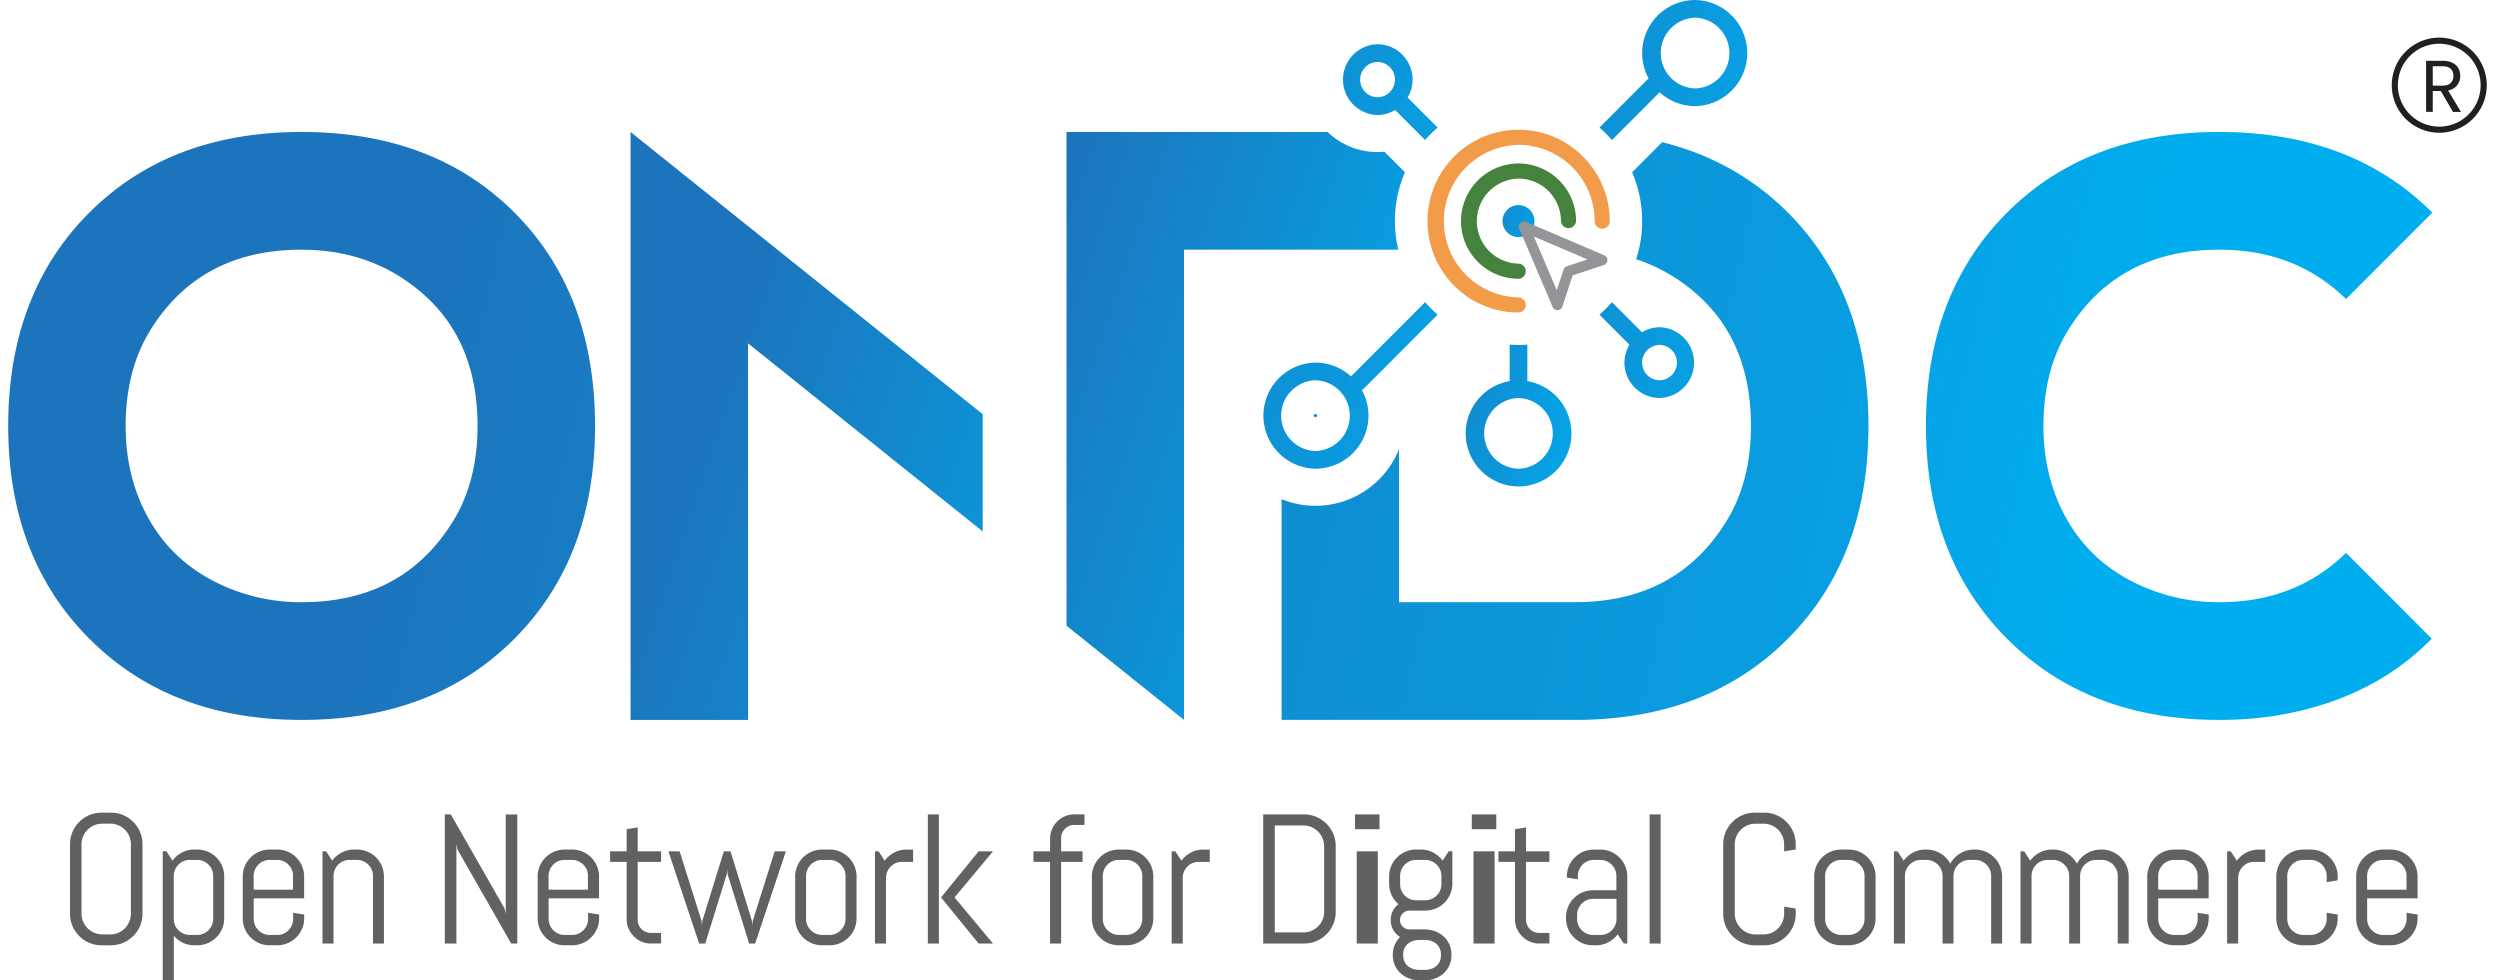
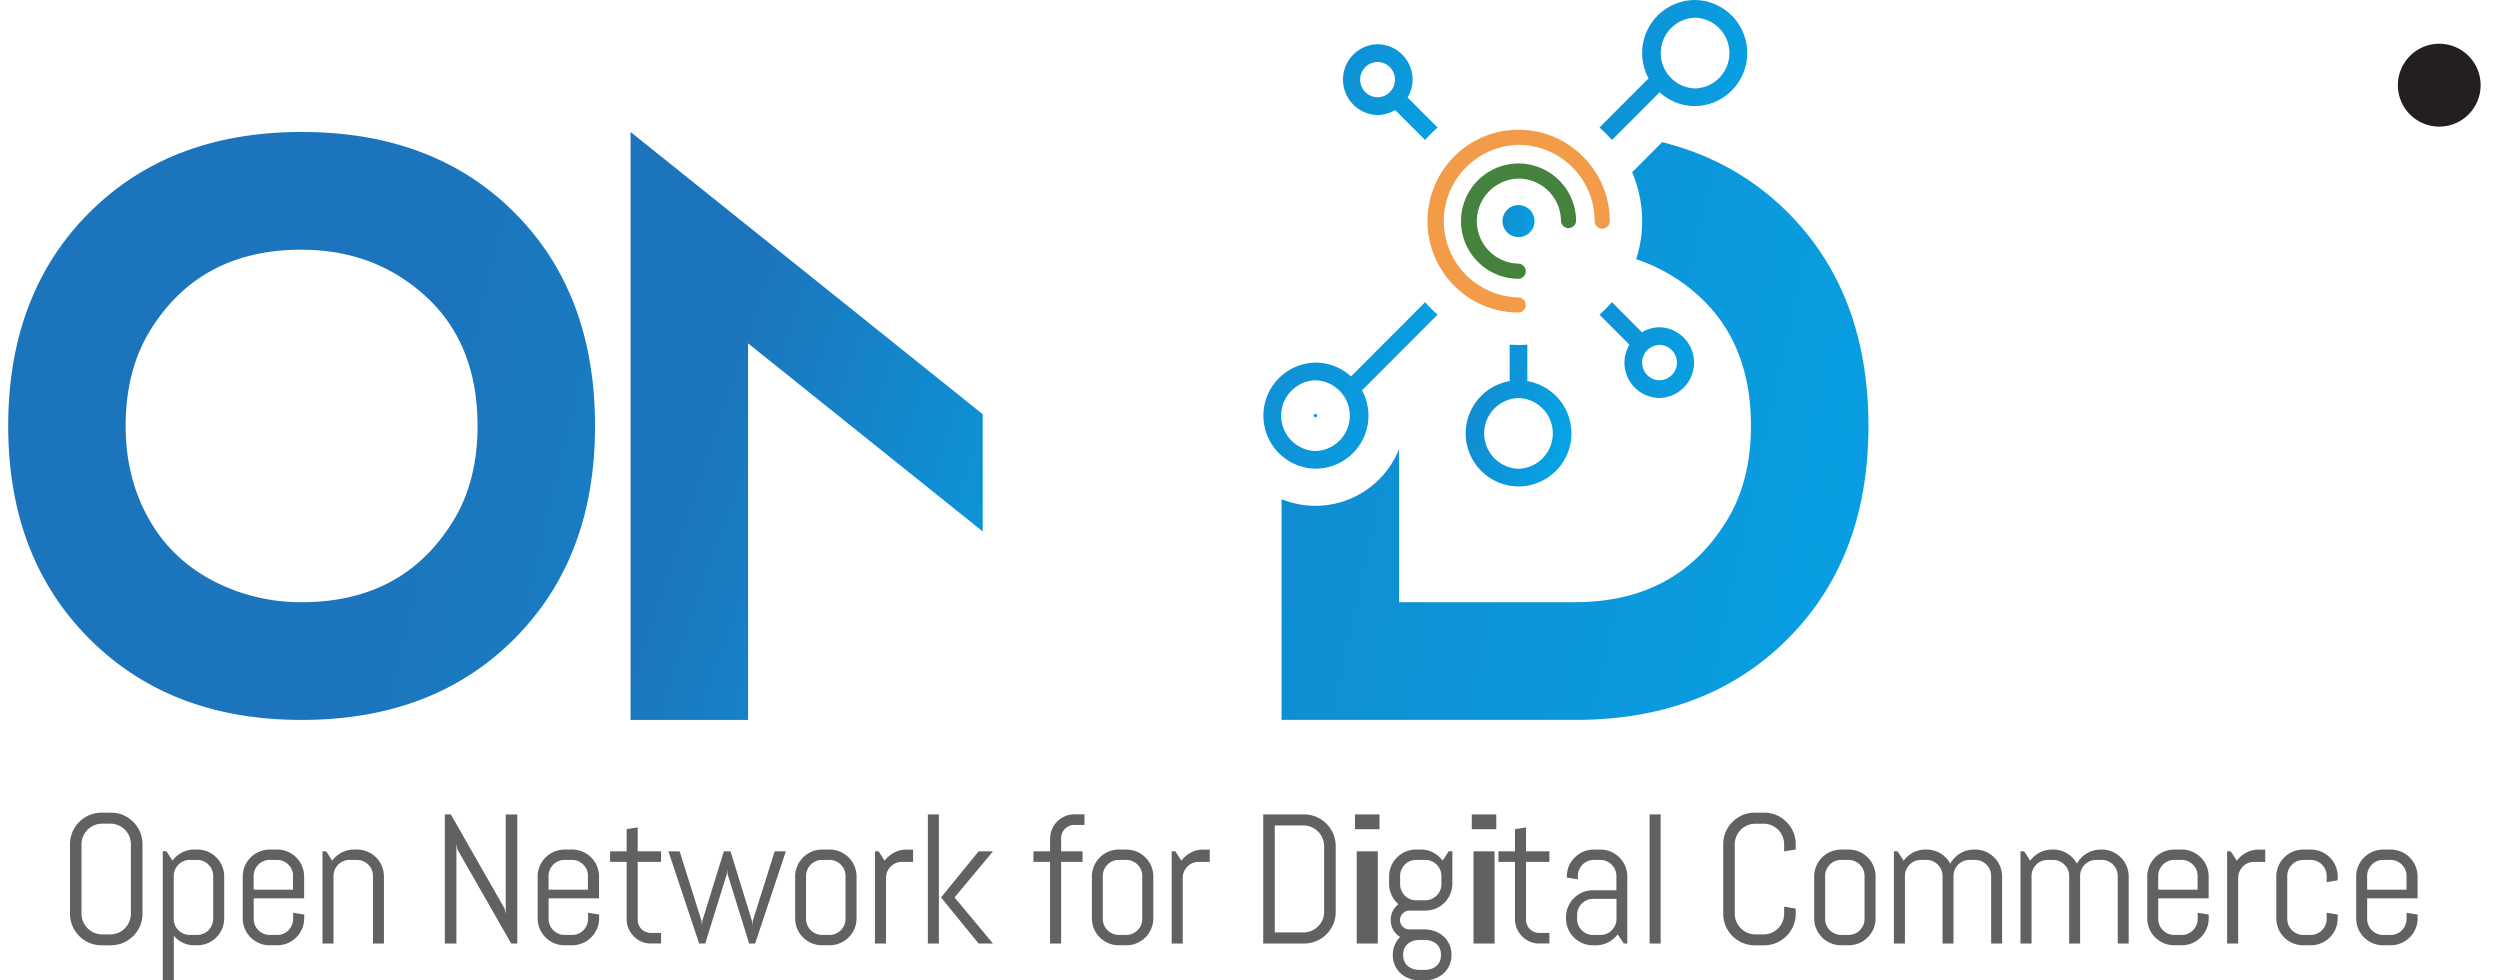
<svg xmlns="http://www.w3.org/2000/svg" width="153" height="60" viewBox="0 0 153 60">
  <defs>
    <linearGradient x1="67.199%" y1="54.063%" x2="344.623%" y2="119.94%" id="om7a8jbgya">
      <stop stop-color="#1C75BC" offset="0%" />
      <stop stop-color="#00AEEF" offset="100%" />
    </linearGradient>
    <linearGradient x1="-195.298%" y1="-19.14%" x2="44.086%" y2="46.731%" id="ncew7j33ab">
      <stop stop-color="#1C75BC" offset="0%" />
      <stop stop-color="#00AEEF" offset="100%" />
    </linearGradient>
    <linearGradient x1="-138.451%" y1="8.342%" x2="186.554%" y2="80.188%" id="2i6afhnhjc">
      <stop stop-color="#1C75BC" offset="0%" />
      <stop stop-color="#00AEEF" offset="100%" />
    </linearGradient>
    <linearGradient x1="-137.255%" y1="9.422%" x2="187.255%" y2="79.845%" id="8p3mdj6s3d">
      <stop stop-color="#1C75BC" offset="0%" />
      <stop stop-color="#00AEEF" offset="100%" />
    </linearGradient>
    <linearGradient x1="-131.237%" y1="14.391%" x2="183.14%" y2="82.79%" id="ypp3adwfxe">
      <stop stop-color="#1C75BC" offset="0%" />
      <stop stop-color="#00AEEF" offset="100%" />
    </linearGradient>
    <linearGradient x1="24.06%" y1="45.443%" x2="148.51%" y2="116.265%" id="uai81nqdwf">
      <stop stop-color="#1C75BC" offset="0%" />
      <stop stop-color="#00AEEF" offset="100%" />
    </linearGradient>
    <linearGradient x1="-10.588%" y1="12.959%" x2="109.014%" y2="83.779%" id="q04nhihawg">
      <stop stop-color="#1C75BC" offset="5%" />
      <stop stop-color="#00AEEF" offset="100%" />
    </linearGradient>
    <linearGradient x1="-220.327%" y1="-10.856%" x2="214.456%" y2="92.415%" id="gihce3ymnh">
      <stop stop-color="#1C75BC" offset="0%" />
      <stop stop-color="#00AEEF" offset="100%" />
    </linearGradient>
    <linearGradient x1="-159.239%" y1="5.871%" x2="185.666%" y2="82.901%" id="h2dn72pshi">
      <stop stop-color="#1C75BC" offset="0%" />
      <stop stop-color="#00AEEF" offset="100%" />
    </linearGradient>
    <linearGradient x1="-214.58%" y1="-16.18%" x2="220.389%" y2="87.091%" id="0xeh8ebjej">
      <stop stop-color="#1C75BC" offset="0%" />
      <stop stop-color="#00AEEF" offset="100%" />
    </linearGradient>
    <linearGradient x1="-160.019%" y1=".451%" x2="177.433%" y2="76.537%" id="1c9b8el9ck">
      <stop stop-color="#1C75BC" offset="0%" />
      <stop stop-color="#00AEEF" offset="100%" />
    </linearGradient>
    <linearGradient x1="-84.178%" y1="7.17%" x2="137.49%" y2="77.551%" id="5it38gelcl">
      <stop stop-color="#1C75BC" offset="0%" />
      <stop stop-color="#00AEEF" offset="100%" />
    </linearGradient>
  </defs>
  <g fill-rule="nonzero" fill="none">
    <g fill="#606161">
      <path d="M8.57 56.67a1.945 1.945 0 0 1-1.785 1.183h-.56a1.922 1.922 0 0 1-1.375-.567 1.979 1.979 0 0 1-.415-.616 1.88 1.88 0 0 1-.151-.755v-4.243a1.914 1.914 0 0 1 .566-1.371 1.922 1.922 0 0 1 1.375-.567h.56a1.905 1.905 0 0 1 1.369.567 1.914 1.914 0 0 1 .566 1.371v4.243c0 .267-.05.52-.15.755zm-.559-4.998c0-.175-.032-.34-.1-.494a1.254 1.254 0 0 0-1.161-.77l-.494.001c-.175 0-.34.033-.493.1a1.286 1.286 0 0 0-.674.67 1.21 1.21 0 0 0-.1.493v4.243c0 .175.032.34.1.494a1.3 1.3 0 0 0 .674.675c.153.065.315.1.493.1h.495a1.232 1.232 0 0 0 .892-.373 1.288 1.288 0 0 0 .368-.896v-4.243zM13.595 56.84a1.65 1.65 0 0 1-1.526 1.011h-.171c-.253 0-.487-.05-.705-.155a1.662 1.662 0 0 1-.556-.428V60h-.676v-7.901h.226l.369.573a1.67 1.67 0 0 1 .58-.498 1.61 1.61 0 0 1 .762-.183h.17a1.647 1.647 0 0 1 1.654 1.657v2.544c0 .229-.042.443-.127.645v.002zm-.548-3.23a.97.97 0 0 0-.288-.695.966.966 0 0 0-.695-.288h-.45a.966.966 0 0 0-.694.288 1.013 1.013 0 0 0-.21.312.963.963 0 0 0-.077.384v2.622a.97.97 0 0 0 .287.696c.088.088.192.157.312.21.12.053.246.078.383.078h.45a.966.966 0 0 0 .694-.288c.09-.09.157-.192.21-.312a.963.963 0 0 0 .078-.384v-2.622zM18.485 56.84a1.65 1.65 0 0 1-1.526 1.011h-.45a1.647 1.647 0 0 1-1.654-1.657V53.65a1.65 1.65 0 0 1 1.654-1.657h.45a1.647 1.647 0 0 1 1.654 1.657v1.328h-3.086v1.257a.97.97 0 0 0 .288.696c.087.088.191.157.311.21.12.053.247.078.383.078h.45a.966.966 0 0 0 .695-.288c.09-.09.157-.192.21-.312a.963.963 0 0 0 .077-.384v-.375l.676.11v.226c0 .229-.042.443-.128.645l-.004-.002zm-.548-3.23a.97.97 0 0 0-.287-.695.966.966 0 0 0-.695-.288h-.45a.966.966 0 0 0-.694.288 1.013 1.013 0 0 0-.21.312.963.963 0 0 0-.078.384v.837h2.408v-.837h.006zM22.826 57.743v-4.132a.97.97 0 0 0-.288-.696.966.966 0 0 0-.695-.288h-.45a.966.966 0 0 0-.694.288 1.013 1.013 0 0 0-.21.312.963.963 0 0 0-.077.384v4.132h-.676v-5.642h.226l.368.573a1.67 1.67 0 0 1 .58-.498 1.61 1.61 0 0 1 .763-.183h.17a1.647 1.647 0 0 1 1.654 1.657v4.093h-.675.004zM31.285 57.743l-3.288-5.752-.065-.341v6.093h-.709v-7.9h.369l3.287 5.757.072.337v-6.093h.708v7.9h-.374zM36.534 56.84a1.65 1.65 0 0 1-1.526 1.011h-.45a1.647 1.647 0 0 1-1.654-1.657V53.65a1.65 1.65 0 0 1 1.654-1.657h.45a1.647 1.647 0 0 1 1.654 1.657v1.328h-3.086v1.257a.97.97 0 0 0 .287.696c.088.088.192.157.312.21.12.053.246.078.383.078h.45a.966.966 0 0 0 .695-.288c.09-.09.156-.192.21-.312a.963.963 0 0 0 .077-.384v-.375l.676.11v.226c0 .229-.043.443-.128.645l-.004-.002zm-.548-3.23a.97.97 0 0 0-.287-.695.966.966 0 0 0-.695-.288h-.45a.966.966 0 0 0-.695.288 1.013 1.013 0 0 0-.21.312.963.963 0 0 0-.077.384v.837h2.408v-.837h.006zM39.842 57.743a1.46 1.46 0 0 1-1.054-.437 1.577 1.577 0 0 1-.32-.473 1.415 1.415 0 0 1-.117-.578v-3.51h-1.013v-.644h1.013v-1.355l.676-.11V52.1h1.43v.645h-1.43v3.542a.796.796 0 0 0 .495.745c.1.043.205.063.32.063h.615v.645h-.615v.002zM46.215 57.743h-.369l-1.32-4.253-.022-.291-.022.291-1.32 4.253h-.375l-1.88-5.642h.686l1.343 4.265.022.291.022-.291L44.3 52.1h.408l1.313 4.265.023.291.022-.291L47.41 52.1h.686zM52.293 56.84a1.65 1.65 0 0 1-1.526 1.011h-.45a1.647 1.647 0 0 1-1.654-1.657V53.65a1.65 1.65 0 0 1 1.654-1.657h.45a1.647 1.647 0 0 1 1.654 1.657v2.544c0 .229-.043.443-.128.645zm-.548-3.23a.97.97 0 0 0-.287-.695.966.966 0 0 0-.695-.288h-.45a.966.966 0 0 0-.694.288 1.013 1.013 0 0 0-.21.312.963.963 0 0 0-.078.384v2.622a.97.97 0 0 0 .288.696c.087.088.191.157.311.21.12.053.247.078.383.078h.45a.966.966 0 0 0 .695-.288c.09-.09.157-.192.21-.312a.963.963 0 0 0 .077-.384v-2.622zM55.206 52.746a.966.966 0 0 0-.695.287 1.013 1.013 0 0 0-.21.313.963.963 0 0 0-.077.383v4.016h-.676v-5.642h.226l.368.573a1.67 1.67 0 0 1 .58-.498 1.61 1.61 0 0 1 .763-.183h.395v.755h-.676l.002-.004zM56.784 57.743v-7.9h.676v7.9h-.676zm3.106 0-2.297-2.82 2.297-2.82h.88l-2.352 2.82 2.352 2.82h-.88zM65.748 50.487c-.114 0-.22.02-.315.063a.814.814 0 0 0-.493.753v.798h1.314v.645H64.94v4.997h-.676v-4.997h-1.017V52.1h1.017v-.765a1.5 1.5 0 0 1 .908-1.38 1.44 1.44 0 0 1 .576-.116h.622v.645h-.622v.002zM70.454 56.84a1.65 1.65 0 0 1-1.526 1.011h-.45a1.647 1.647 0 0 1-1.654-1.657V53.65a1.65 1.65 0 0 1 1.654-1.657h.45a1.647 1.647 0 0 1 1.654 1.657v2.544c0 .229-.043.443-.128.645zm-.548-3.23a.97.97 0 0 0-.288-.695.966.966 0 0 0-.695-.288h-.45a.966.966 0 0 0-.694.288 1.013 1.013 0 0 0-.21.312.963.963 0 0 0-.077.384v2.622a.97.97 0 0 0 .287.696c.088.088.192.157.312.21.12.053.246.078.383.078h.45a.966.966 0 0 0 .694-.288c.09-.09.157-.192.21-.312a.963.963 0 0 0 .078-.384v-2.622zM73.364 52.746a.966.966 0 0 0-.694.287 1.013 1.013 0 0 0-.21.313.963.963 0 0 0-.077.383v4.016h-.677v-5.642h.226l.369.573a1.67 1.67 0 0 1 .58-.498 1.61 1.61 0 0 1 .762-.183h.395v.755h-.676l.002-.004zM81.595 56.56c-.1.234-.238.44-.415.616a1.922 1.922 0 0 1-1.375.567h-2.497v-7.9h2.497a1.922 1.922 0 0 1 1.375.568c.175.176.313.384.415.62.102.237.151.49.151.758v4.016c0 .267-.05.52-.15.755zm-.558-4.771a1.266 1.266 0 0 0-.373-.896 1.297 1.297 0 0 0-.4-.274 1.203 1.203 0 0 0-.494-.1h-1.754v6.545h1.754c.175 0 .34-.033.493-.1a1.267 1.267 0 0 0 .674-.67c.066-.153.1-.316.1-.494v-4.015.004zM82.927 50.746v-.904h1.5v.904h-1.5zm.105 6.997v-5.642h1.29v5.642h-1.29zM88.7 59.082a1.428 1.428 0 0 1-.355.49c-.15.134-.325.24-.527.316a1.817 1.817 0 0 1-.644.112h-.28c-.229 0-.443-.039-.645-.112a1.653 1.653 0 0 1-.527-.317c-.15-.134-.269-.3-.354-.49a1.52 1.52 0 0 1-.129-.628v-.022c0-.22.04-.423.12-.606.082-.184.192-.343.33-.48a1.197 1.197 0 0 1-.576-1.037c0-.197.043-.383.126-.552.084-.17.2-.31.346-.417a1.69 1.69 0 0 1-.417-.557 1.647 1.647 0 0 1-.155-.71v-.424a1.65 1.65 0 0 1 1.654-1.657h.281c.275 0 .53.06.762.183.232.123.426.29.58.498l.37-.573h.225v1.973a1.65 1.65 0 0 1-1.654 1.657h-.98a.539.539 0 0 0-.22.047.633.633 0 0 0-.183.124.552.552 0 0 0-.124.184.594.594 0 0 0-.045.222.563.563 0 0 0 .17.404.596.596 0 0 0 .183.125c.069.03.142.045.22.045h.924c.228 0 .442.039.644.112.202.076.377.182.527.316.151.135.27.3.355.49.085.192.128.4.128.629v.022c0 .229-.043.437-.128.629l-.002.004zm-.487-5.471a.97.97 0 0 0-.29-.696 1.045 1.045 0 0 0-.313-.21.931.931 0 0 0-.383-.078h-.56a.966.966 0 0 0-.692.288c-.088.09-.157.192-.21.312a.936.936 0 0 0-.078.384v.502a.97.97 0 0 0 .288.696.958.958 0 0 0 .693.288h.56a.997.997 0 0 0 .908-.6.963.963 0 0 0 .077-.384v-.502zm-.028 4.787a.859.859 0 0 0-.078-.367.774.774 0 0 0-.21-.274.97.97 0 0 0-.31-.171 1.177 1.177 0 0 0-.382-.061h-.346c-.137 0-.263.02-.383.061-.119.04-.222.098-.312.171a.798.798 0 0 0-.21.274.852.852 0 0 0-.077.367v.088a.812.812 0 0 0 .287.637.927.927 0 0 0 .312.173c.118.04.246.061.383.061h.346c.136 0 .263-.02.383-.061a.937.937 0 0 0 .31-.173.845.845 0 0 0 .21-.274.834.834 0 0 0 .077-.363v-.088zM90.073 50.746v-.904h1.5v.904h-1.5zm.105 6.997v-5.642h1.29v5.642h-1.29zM94.208 57.743a1.46 1.46 0 0 1-1.054-.437 1.577 1.577 0 0 1-.32-.473 1.415 1.415 0 0 1-.117-.578v-3.51h-1.013v-.644h1.013v-1.355l.676-.11V52.1h1.43v.645h-1.43v3.542a.796.796 0 0 0 .495.745c.1.043.205.063.32.063h.615v.645h-.615v.002zM99.377 57.743l-.375-.561a1.744 1.744 0 0 1-.578.488c-.23.122-.485.183-.76.183h-.171a1.647 1.647 0 0 1-1.654-1.657v-.055a1.65 1.65 0 0 1 1.654-1.657h1.43v-.871a.97.97 0 0 0-.287-.696 1.011 1.011 0 0 0-.312-.21.931.931 0 0 0-.383-.078h-.395a.966.966 0 0 0-.695.288 1.013 1.013 0 0 0-.21.312.936.936 0 0 0-.077.384v.204l-.676-.11v-.055a1.65 1.65 0 0 1 1.654-1.657h.395a1.647 1.647 0 0 1 1.654 1.657v4.093h-.226l.012-.002zm-.45-2.732h-1.43a.966.966 0 0 0-.692.29c-.088.09-.157.193-.21.314a.936.936 0 0 0-.078.383v.237a.97.97 0 0 0 .288.696c.087.088.191.157.31.21a.925.925 0 0 0 .382.078h.45a.966.966 0 0 0 .695-.288c.09-.09.157-.192.21-.312a.963.963 0 0 0 .077-.384v-1.222l-.002-.002zM100.956 57.743v-7.9h.676v7.9zM109.747 56.67c-.1.234-.239.44-.416.616-.177.175-.38.314-.615.416-.234.1-.485.151-.754.151h-.56a1.922 1.922 0 0 1-1.375-.567 1.914 1.914 0 0 1-.566-1.371v-4.243a1.914 1.914 0 0 1 .566-1.371 1.922 1.922 0 0 1 1.375-.567h.56a1.905 1.905 0 0 1 1.37.567 1.914 1.914 0 0 1 .566 1.371v.32l-.71.11v-.428a1.25 1.25 0 0 0-.765-1.163 1.237 1.237 0 0 0-.493-.1h-.495c-.175 0-.34.033-.493.1a1.267 1.267 0 0 0-.674.67 1.21 1.21 0 0 0-.1.493v4.243c0 .175.033.34.1.494a1.3 1.3 0 0 0 .674.675c.153.067.316.1.493.1h.495c.175 0 .34-.033.493-.1a1.265 1.265 0 0 0 .668-.675c.065-.153.098-.317.098-.494v-.43l.709.115v.315c0 .267-.051.52-.151.755v-.002zM114.658 56.84a1.65 1.65 0 0 1-1.526 1.011h-.45a1.647 1.647 0 0 1-1.654-1.657V53.65a1.65 1.65 0 0 1 1.654-1.657h.45a1.647 1.647 0 0 1 1.654 1.657v2.544c0 .229-.043.443-.128.645zm-.548-3.23a.97.97 0 0 0-.287-.695 1.011 1.011 0 0 0-.312-.21.931.931 0 0 0-.383-.078h-.45a.966.966 0 0 0-.693.288c-.087.09-.157.192-.21.312a.936.936 0 0 0-.077.384v2.622a.97.97 0 0 0 .287.696c.088.088.192.157.31.21a.925.925 0 0 0 .383.078h.45a.966.966 0 0 0 .695-.288c.09-.09.156-.192.21-.312a.963.963 0 0 0 .077-.384v-2.622zM121.858 57.743v-4.132a.97.97 0 0 0-.287-.696 1.011 1.011 0 0 0-.312-.21.931.931 0 0 0-.383-.078h-.336a.975.975 0 0 0-.908.6.963.963 0 0 0-.078.384v4.132h-.67v-4.132a.97.97 0 0 0-.29-.696 1.045 1.045 0 0 0-.313-.21.931.931 0 0 0-.383-.078h-.336a.966.966 0 0 0-.692.288c-.088.09-.157.192-.21.312a.936.936 0 0 0-.078.384v4.132h-.676v-5.642h.226l.369.573c.155-.21.348-.375.58-.498a1.61 1.61 0 0 1 .762-.183h.055a1.63 1.63 0 0 1 1.458.865 1.683 1.683 0 0 1 .599-.626c.125-.076.261-.135.408-.176.147-.043.3-.063.456-.063h.055a1.647 1.647 0 0 1 1.654 1.657v4.093h-.676.006zM129.606 57.743v-4.132a.97.97 0 0 0-.287-.696 1.011 1.011 0 0 0-.312-.21.931.931 0 0 0-.383-.078h-.336a.975.975 0 0 0-.908.6.963.963 0 0 0-.077.384v4.132h-.67v-4.132a.97.97 0 0 0-.29-.696 1.045 1.045 0 0 0-.314-.21.931.931 0 0 0-.382-.078h-.337a.966.966 0 0 0-.692.288c-.088.09-.157.192-.21.312a.936.936 0 0 0-.077.384v4.132h-.677v-5.642h.227l.368.573c.155-.21.349-.375.58-.498a1.61 1.61 0 0 1 .763-.183h.055a1.63 1.63 0 0 1 1.458.865 1.683 1.683 0 0 1 .599-.626c.124-.076.26-.135.407-.176.147-.043.3-.063.456-.063h.055a1.647 1.647 0 0 1 1.654 1.657v4.093h-.676.006zM135.043 56.84a1.65 1.65 0 0 1-1.526 1.011h-.45a1.647 1.647 0 0 1-1.654-1.657V53.65a1.65 1.65 0 0 1 1.654-1.657h.45a1.647 1.647 0 0 1 1.654 1.657v1.328h-3.086v1.257a.97.97 0 0 0 .287.696c.088.088.192.157.31.21a.925.925 0 0 0 .383.078h.45a.966.966 0 0 0 .695-.288c.09-.09.156-.192.21-.312a.963.963 0 0 0 .077-.384v-.375l.676.11v.226c0 .229-.043.443-.128.645l-.002-.002zm-.548-3.23a.97.97 0 0 0-.288-.695 1.011 1.011 0 0 0-.311-.21.931.931 0 0 0-.383-.078h-.45a.966.966 0 0 0-.693.288c-.087.09-.157.192-.21.312a.936.936 0 0 0-.077.384v.837h2.41v-.837h.002zM137.955 52.746a.966.966 0 0 0-.692.287c-.088.09-.157.192-.21.313a.936.936 0 0 0-.077.383v4.016h-.677v-5.642h.226l.37.573c.154-.21.347-.375.58-.498a1.61 1.61 0 0 1 .761-.183h.396v.755h-.677v-.004zM142.94 56.84a1.65 1.65 0 0 1-1.526 1.011h-.45a1.647 1.647 0 0 1-1.654-1.657V53.65a1.65 1.65 0 0 1 1.654-1.657h.45a1.647 1.647 0 0 1 1.654 1.657v.226l-.676.11v-.375a.97.97 0 0 0-.288-.696 1.011 1.011 0 0 0-.311-.21.931.931 0 0 0-.383-.078h-.45a.966.966 0 0 0-.693.288c-.087.09-.157.192-.21.312a.936.936 0 0 0-.077.384v2.622a.97.97 0 0 0 .287.696c.088.088.192.157.31.21a.925.925 0 0 0 .383.078h.45a.966.966 0 0 0 .694-.288c.09-.09.157-.192.21-.312a.963.963 0 0 0 .078-.384v-.375l.676.11v.226c0 .229-.043.443-.128.645zM147.828 56.84a1.65 1.65 0 0 1-1.526 1.011h-.45a1.647 1.647 0 0 1-1.654-1.657V53.65a1.65 1.65 0 0 1 1.654-1.657h.45a1.647 1.647 0 0 1 1.654 1.657v1.328h-3.086v1.257a.97.97 0 0 0 .288.696c.087.088.191.157.31.21a.925.925 0 0 0 .382.078h.45a.966.966 0 0 0 .695-.288c.09-.09.157-.192.21-.312a.963.963 0 0 0 .077-.384v-.375l.676.11v.226c0 .229-.042.443-.128.645l-.002-.002zm-.548-3.23a.97.97 0 0 0-.287-.695 1.011 1.011 0 0 0-.312-.21.931.931 0 0 0-.383-.078h-.45a.966.966 0 0 0-.692.288c-.088.09-.157.192-.21.312a.936.936 0 0 0-.078.384v.837h2.41v-.837h.002z" />
    </g>
    <path d="M17.955.137c5.402 0 9.744 1.644 13.03 4.936 3.285 3.291 4.929 7.642 4.929 13.054 0 5.411-1.65 9.733-4.946 13.037-3.297 3.304-7.636 4.955-13.011 4.955-5.375 0-9.687-1.657-12.995-4.973C1.654 27.832 0 23.49 0 18.126c0-5.364 1.648-9.733 4.946-13.035C8.243 1.788 12.582.137 17.959.137h-.004zm0 7.203c-4.129 0-7.208 1.633-9.241 4.902-1.019 1.64-1.526 3.601-1.526 5.885 0 2.085.456 3.954 1.369 5.605.957 1.735 2.338 3.051 4.139 3.955a11.604 11.604 0 0 0 5.261 1.228c4.127 0 7.208-1.638 9.241-4.917 1.019-1.629 1.526-3.584 1.526-5.87 0-3.42-1.098-6.1-3.298-8.045-2.06-1.827-4.548-2.74-7.471-2.74V7.34z" fill="url(#om7a8jbgya)" transform="translate(.502 7.94)" />
-     <path d="m143.076 25.893 5.242 5.253c-2.104 2.155-4.758 3.62-7.962 4.393-1.566.386-3.244.58-5.033.58-5.355 0-9.685-1.657-12.995-4.973-3.308-3.314-4.962-7.655-4.962-13.02 0-5.364 1.648-9.733 4.946-13.035 3.295-3.303 7.634-4.954 13.011-4.954 5.378 0 9.747 1.644 13.032 4.936l-5.28 5.29c-2.057-2.017-4.641-3.023-7.752-3.023-4.126 0-7.206 1.633-9.241 4.902-1.016 1.64-1.526 3.601-1.526 5.885 0 2.085.459 3.954 1.37 5.605.958 1.735 2.337 3.051 4.138 3.955a11.61 11.61 0 0 0 5.261 1.228c3.11 0 5.695-1.006 7.753-3.022h-.002z" fill="url(#ncew7j33ab)" transform="translate(.502 7.94)" />
    <path d="M12.53 1.957a.979.979 0 1 0-.002-1.958.979.979 0 0 0 .003 1.958z" fill="url(#2i6afhnhjc)" transform="translate(80.404 12.554)" />
    <path d="M0 12.886c0 .117.206.119.208 0a.102.102 0 0 0-.104-.104.102.102 0 0 0-.104.104z" fill="url(#8p3mdj6s3d)" transform="translate(80.404 12.554)" />
    <path d="M108.92 5.073c-2.125-2.126-4.692-3.56-7.696-4.314l-1.84 1.845a7.578 7.578 0 0 1 .247 5.32 10.579 10.579 0 0 1 3.73 2.157c2.198 1.944 3.295 4.626 3.295 8.046 0 2.285-.507 4.24-1.525 5.869-2.033 3.279-5.113 4.917-9.241 4.917H85.12v-9.372a5.513 5.513 0 0 1-5.112 3.475 5.497 5.497 0 0 1-2.078-.408v13.51h17.96c5.377 0 9.715-1.65 13.011-4.954 3.3-3.304 4.946-7.648 4.946-13.037 0-5.39-1.642-9.763-4.926-13.054h-.002z" fill="url(#ypp3adwfxe)" transform="translate(.502 7.94)" />
    <g>
-       <path d="m98.18 15.623-4.781-2.043a.319.319 0 0 0-.418.419l2.04 4.789c.05.12.17.2.307.194a.318.318 0 0 0 .289-.219l.63-1.912 1.908-.63a.32.32 0 0 0 .024-.598zm-2.286.671a.322.322 0 0 0-.204.204l-.415 1.261-1.397-3.28 3.275 1.399-1.259.416z" fill="#939598" />
      <path d="M92.934 10.005a3.53 3.53 0 0 0-3.521 3.528 3.53 3.53 0 0 0 3.521 3.529.464.464 0 0 0 0-.927 2.602 2.602 0 0 1 0-5.203 2.602 2.602 0 0 1 2.597 2.601.464.464 0 0 0 .925 0 3.53 3.53 0 0 0-3.522-3.528z" fill="#44823D" />
      <path d="M96.878 9.583a5.54 5.54 0 0 0-3.944-1.643 5.54 5.54 0 0 0-3.943 1.643 5.603 5.603 0 0 0 0 7.9 5.54 5.54 0 0 0 3.943 1.644.464.464 0 0 0 0-.927 4.668 4.668 0 0 1 0-9.334 4.668 4.668 0 0 1 4.659 4.667c0 .255.208.464.462.464a.464.464 0 0 0 .463-.464 5.56 5.56 0 0 0-1.64-3.95z" fill="#F29C49" />
    </g>
    <g>
      <path fill="url(#uai81nqdwf)" d="M0 35.982h7.19V12.937l14.362 11.51v-7.175L0 0z" transform="translate(38.59 8.077)" />
-       <path d="M46.779 5.457c0-1.062.218-2.072.613-2.99l-1.255-1.259A4.395 4.395 0 0 1 42.658 0H26.681v30.217l7.19 5.763V7.203h13.113a7.605 7.605 0 0 1-.203-1.746h-.002z" fill="url(#q04nhihawg)" transform="translate(38.59 8.077)" />
    </g>
    <g>
      <path d="M24.31 20.027c-.4 0-.77.116-1.092.306l-1.837-1.841c-.236.273-.49.529-.764.765l1.837 1.84a2.134 2.134 0 0 0-.307 1.095c0 1.193.97 2.165 2.16 2.165a2.166 2.166 0 0 0 0-4.33h.003zm0 3.246a1.081 1.081 0 0 1 0-2.163 1.082 1.082 0 0 1 0 2.163z" fill="url(#gihce3ymnh)" transform="translate(77.269)" />
      <path d="M26.471 0a3.247 3.247 0 0 0-2.847 4.795l-3.005 3.01c.273.237.528.492.764.766L24.3 5.648a3.222 3.222 0 0 0 2.173.845 3.247 3.247 0 0 0 0-6.493h-.002zm0 5.412a2.166 2.166 0 0 1 0-4.33 2.166 2.166 0 0 1 0 4.33z" fill="url(#h2dn72pshi)" transform="translate(77.269)" />
      <path d="M7.021 7.038c.4 0 .77-.116 1.092-.306l1.837 1.84c.236-.273.491-.528.764-.765l-1.837-1.84c.19-.323.305-.692.305-1.094 0-1.194-.97-2.165-2.16-2.165a2.166 2.166 0 0 0 0 4.33zm0-3.247a1.081 1.081 0 0 1 0 2.163 1.082 1.082 0 0 1 0-2.163z" fill="url(#0xeh8ebjej)" transform="translate(77.269)" />
      <path d="M10.714 19.257a7.518 7.518 0 0 1-.764-.765l-4.536 4.544a3.226 3.226 0 0 0-2.173-.844 3.247 3.247 0 0 0 0 6.493 3.248 3.248 0 0 0 2.847-4.796l4.626-4.634v.002zm-7.475 8.346a2.166 2.166 0 0 1 0-4.33 2.166 2.166 0 0 1 0 4.33z" fill="url(#1c9b8el9ck)" transform="translate(77.269)" />
      <path d="M16.205 23.324V21.09c-.179.012-.358.02-.542.02-.183 0-.36-.008-.54-.02v2.234a3.247 3.247 0 0 0 .54 6.446 3.248 3.248 0 0 0 3.241-3.246 3.25 3.25 0 0 0-2.7-3.2h.001zm-.542 5.365a2.166 2.166 0 0 1 0-4.33 2.166 2.166 0 0 1 0 4.33z" fill="url(#5it38gelcl)" transform="translate(77.269)" />
    </g>
    <g fill="#231F20">
      <path d="m150.121 6.848-.744-1.28h-.493v1.28h-.407V3.72h1.008c.236 0 .435.04.598.121.163.081.285.19.365.328.08.138.121.295.121.472a.922.922 0 0 1-.186.57c-.124.164-.31.274-.558.327l.785 1.311h-.489zm-1.237-1.607h.6c.222 0 .388-.055.498-.164a.588.588 0 0 0 .166-.437c0-.186-.055-.33-.164-.431-.109-.102-.275-.153-.5-.153h-.6V5.24z" />
-       <path d="M149.282 2.302a2.91 2.91 0 0 1 2.907 2.912 2.91 2.91 0 0 1-2.907 2.911 2.91 2.91 0 0 1-2.906-2.911 2.91 2.91 0 0 1 2.906-2.912zm0 .375a2.534 2.534 0 0 0-2.531 2.537 2.534 2.534 0 0 0 2.531 2.536 2.534 2.534 0 0 0 2.532-2.536 2.534 2.534 0 0 0-2.532-2.537z" />
+       <path d="M149.282 2.302zm0 .375a2.534 2.534 0 0 0-2.531 2.537 2.534 2.534 0 0 0 2.531 2.536 2.534 2.534 0 0 0 2.532-2.536 2.534 2.534 0 0 0-2.532-2.537z" />
    </g>
  </g>
</svg>